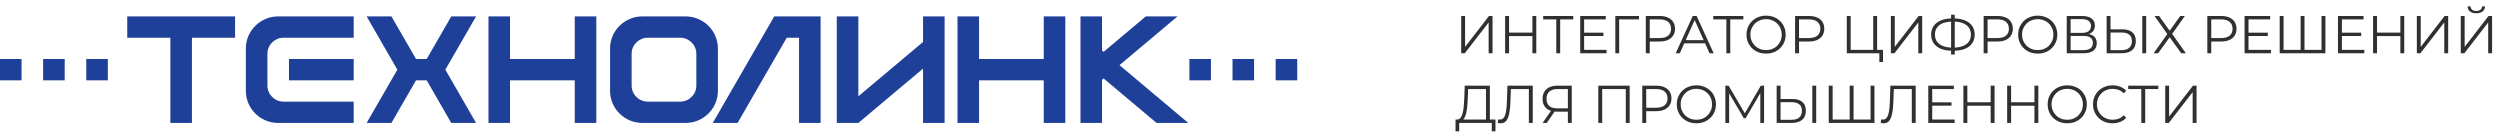
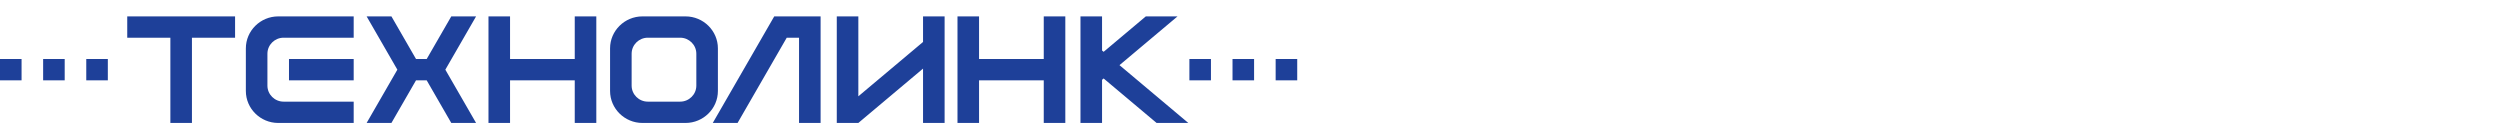
<svg xmlns="http://www.w3.org/2000/svg" width="610" height="34" viewBox="0 0 610 34" fill="none">
-   <path fill-rule="evenodd" clip-rule="evenodd" d="M154.118 20.9C154.118 23.045 155.894 24.8 158.065 24.8H165.958C168.129 24.8 169.905 23.045 169.905 20.9V13.1C169.905 10.955 168.129 9.2 165.958 9.2H158.065C155.894 9.2 154.118 10.955 154.118 13.1V20.9ZM230.485 4H225.222V10.24L209.436 23.5V4H204.174V30H209.436L225.222 16.74V30H230.485V4ZM145.5 4H140.238V14.4H124.451V4H119.189V30H124.451V19.6H140.238V30H145.5V4ZM268.899 4H263.636V30H268.899V19.47L269.286 19.145L278.804 27.14L282.209 30H289.947L278.813 20.647L273.155 15.895L276.182 13.353L287.316 4H279.578L276.173 6.86L269.286 12.645L268.899 12.32V4ZM101.508 14.4H104.113L110.112 4H116.163L108.664 17L116.163 30H110.112L104.113 19.6H101.508L95.509 30H89.458L96.956 17L89.458 4H95.509L101.508 14.4ZM290.211 14.4H295.473V19.6H290.211V14.4ZM311.259 14.4H316.522V19.6H311.259V14.4ZM300.735 14.4H305.997V19.6H300.735V14.4ZM238.889 14.4H254.676V4H259.938V30H254.676V19.6H238.889V30H233.627V4H238.889V14.4ZM26.311 14.4H21.049V19.6H26.311V14.4ZM5.262 14.4H0V19.6H5.262V14.4ZM15.786 14.4H10.524V19.6H15.786V14.4ZM46.834 9.2V30H41.571V9.2H31.047V4H57.358V9.2H46.834ZM191.413 4H194.965H200.227V9.2V30H194.965V9.2H191.965L179.967 30H173.916L188.913 4H191.413ZM69.198 24.8C67.027 24.8 65.251 23.045 65.251 20.9V13.1C65.251 10.955 67.027 9.2 69.198 9.2H86.3V4H67.882C63.541 4 59.989 7.51 59.989 11.8V22.2C59.989 26.49 63.541 30 67.882 30H86.3V24.8H69.198ZM86.3 14.4H70.514V19.6H86.3V14.4ZM156.749 4H167.274C171.615 4 175.167 7.51 175.167 11.8V22.2C175.167 26.49 171.615 30 167.274 30H156.749C152.408 30 148.856 26.49 148.856 22.2V11.8C148.856 7.51 152.408 4 156.749 4Z" fill="#1E4099" />
-   <path d="M356.534 13V3.9H357.483V11.44L363.307 3.9H364.178V13H363.229V5.473L357.405 13H356.534ZM373.905 3.9H374.854V13H373.905V3.9ZM368.211 13H367.249V3.9H368.211V13ZM373.996 8.801H368.107V7.956H373.996V8.801ZM379.733 13V4.472L379.993 4.732H376.535V3.9H383.88V4.732H380.435L380.682 4.472V13H379.733ZM386.426 7.969H391.236V8.788H386.426V7.969ZM386.53 12.168H392.003V13H385.568V3.9H391.808V4.732H386.53V12.168ZM394.138 13V3.9H399.923V4.732H394.827L395.074 4.485L395.087 13H394.138ZM401.577 13V3.9H404.983C405.754 3.9 406.417 4.026 406.972 4.277C407.527 4.52 407.951 4.875 408.246 5.343C408.549 5.802 408.701 6.361 408.701 7.02C408.701 7.661 408.549 8.216 408.246 8.684C407.951 9.143 407.527 9.499 406.972 9.75C406.417 10.001 405.754 10.127 404.983 10.127H402.11L402.539 9.672V13H401.577ZM402.539 9.75L402.11 9.282H404.957C405.867 9.282 406.556 9.087 407.024 8.697C407.501 8.298 407.739 7.739 407.739 7.02C407.739 6.292 407.501 5.729 407.024 5.33C406.556 4.931 405.867 4.732 404.957 4.732H402.11L402.539 4.277V9.75ZM408.871 13L413.031 3.9H413.98L418.14 13H417.126L413.304 4.459H413.694L409.872 13H408.871ZM410.509 10.569L410.795 9.789H416.086L416.372 10.569H410.509ZM421.234 13V4.472L421.494 4.732H418.036V3.9H425.381V4.732H421.936L422.183 4.472V13H421.234ZM430.933 13.078C430.249 13.078 429.612 12.965 429.022 12.74C428.442 12.506 427.935 12.181 427.501 11.765C427.077 11.34 426.743 10.851 426.5 10.296C426.266 9.733 426.149 9.117 426.149 8.45C426.149 7.783 426.266 7.172 426.5 6.617C426.743 6.054 427.077 5.564 427.501 5.148C427.935 4.723 428.442 4.398 429.022 4.173C429.603 3.939 430.24 3.822 430.933 3.822C431.618 3.822 432.251 3.939 432.831 4.173C433.412 4.398 433.915 4.719 434.339 5.135C434.773 5.551 435.106 6.041 435.34 6.604C435.583 7.167 435.704 7.783 435.704 8.45C435.704 9.117 435.583 9.733 435.34 10.296C435.106 10.859 434.773 11.349 434.339 11.765C433.915 12.181 433.412 12.506 432.831 12.74C432.251 12.965 431.618 13.078 430.933 13.078ZM430.933 12.22C431.479 12.22 431.982 12.129 432.441 11.947C432.909 11.756 433.312 11.492 433.65 11.154C433.997 10.807 434.266 10.409 434.456 9.958C434.647 9.499 434.742 8.996 434.742 8.45C434.742 7.904 434.647 7.406 434.456 6.955C434.266 6.496 433.997 6.097 433.65 5.759C433.312 5.412 432.909 5.148 432.441 4.966C431.982 4.775 431.479 4.68 430.933 4.68C430.387 4.68 429.88 4.775 429.412 4.966C428.944 5.148 428.537 5.412 428.19 5.759C427.852 6.097 427.584 6.496 427.384 6.955C427.194 7.406 427.098 7.904 427.098 8.45C427.098 8.987 427.194 9.486 427.384 9.945C427.584 10.404 427.852 10.807 428.19 11.154C428.537 11.492 428.944 11.756 429.412 11.947C429.88 12.129 430.387 12.22 430.933 12.22ZM438 13V3.9H441.406C442.177 3.9 442.84 4.026 443.395 4.277C443.949 4.52 444.374 4.875 444.669 5.343C444.972 5.802 445.124 6.361 445.124 7.02C445.124 7.661 444.972 8.216 444.669 8.684C444.374 9.143 443.949 9.499 443.395 9.75C442.84 10.001 442.177 10.127 441.406 10.127H438.533L438.962 9.672V13H438ZM438.962 9.75L438.533 9.282H441.38C442.29 9.282 442.979 9.087 443.447 8.697C443.923 8.298 444.162 7.739 444.162 7.02C444.162 6.292 443.923 5.729 443.447 5.33C442.979 4.931 442.29 4.732 441.38 4.732H438.533L438.962 4.277V9.75ZM450.619 13V3.9H451.568V12.168H457.067V3.9H458.016V13H450.619ZM458.562 15.132V12.74L458.809 13H457.067V12.168H459.459V15.132H458.562ZM461.372 13V3.9H462.321V11.44L468.145 3.9H469.016V13H468.067V5.473L462.243 13H461.372ZM476.39 12.376C475.306 12.376 474.379 12.224 473.608 11.921C472.836 11.609 472.243 11.158 471.827 10.569C471.411 9.98 471.203 9.269 471.203 8.437C471.203 7.605 471.411 6.899 471.827 6.318C472.243 5.729 472.836 5.278 473.608 4.966C474.379 4.654 475.306 4.498 476.39 4.498C476.398 4.498 476.42 4.498 476.455 4.498C476.489 4.498 476.524 4.498 476.559 4.498C476.593 4.498 476.615 4.498 476.624 4.498C477.716 4.498 478.647 4.654 479.419 4.966C480.19 5.278 480.784 5.729 481.2 6.318C481.616 6.899 481.824 7.605 481.824 8.437C481.824 9.269 481.616 9.98 481.2 10.569C480.792 11.158 480.203 11.609 479.432 11.921C478.66 12.224 477.737 12.376 476.663 12.376C476.645 12.376 476.615 12.376 476.572 12.376C476.537 12.376 476.498 12.376 476.455 12.376C476.42 12.376 476.398 12.376 476.39 12.376ZM476.494 11.622C476.511 11.622 476.528 11.622 476.546 11.622C476.563 11.622 476.576 11.622 476.585 11.622C477.495 11.613 478.27 11.488 478.912 11.245C479.562 10.994 480.056 10.634 480.394 10.166C480.732 9.689 480.901 9.113 480.901 8.437C480.901 7.752 480.727 7.176 480.381 6.708C480.043 6.24 479.553 5.885 478.912 5.642C478.279 5.391 477.512 5.265 476.611 5.265C476.602 5.265 476.585 5.265 476.559 5.265C476.533 5.265 476.511 5.265 476.494 5.265C475.575 5.265 474.791 5.386 474.141 5.629C473.491 5.872 472.992 6.231 472.646 6.708C472.299 7.176 472.126 7.752 472.126 8.437C472.126 9.13 472.299 9.715 472.646 10.192C473.001 10.66 473.504 11.015 474.154 11.258C474.812 11.501 475.592 11.622 476.494 11.622ZM476.065 13.312V3.588H476.962V13.312H476.065ZM484.008 13V3.9H487.414C488.185 3.9 488.848 4.026 489.403 4.277C489.957 4.52 490.382 4.875 490.677 5.343C490.98 5.802 491.132 6.361 491.132 7.02C491.132 7.661 490.98 8.216 490.677 8.684C490.382 9.143 489.957 9.499 489.403 9.75C488.848 10.001 488.185 10.127 487.414 10.127H484.541L484.97 9.672V13H484.008ZM484.97 9.75L484.541 9.282H487.388C488.298 9.282 488.987 9.087 489.455 8.697C489.931 8.298 490.17 7.739 490.17 7.02C490.17 6.292 489.931 5.729 489.455 5.33C488.987 4.931 488.298 4.732 487.388 4.732H484.541L484.97 4.277V9.75ZM497.215 13.078C496.531 13.078 495.894 12.965 495.304 12.74C494.724 12.506 494.217 12.181 493.783 11.765C493.359 11.34 493.025 10.851 492.782 10.296C492.548 9.733 492.431 9.117 492.431 8.45C492.431 7.783 492.548 7.172 492.782 6.617C493.025 6.054 493.359 5.564 493.783 5.148C494.217 4.723 494.724 4.398 495.304 4.173C495.885 3.939 496.522 3.822 497.215 3.822C497.9 3.822 498.533 3.939 499.113 4.173C499.694 4.398 500.197 4.719 500.621 5.135C501.055 5.551 501.388 6.041 501.622 6.604C501.865 7.167 501.986 7.783 501.986 8.45C501.986 9.117 501.865 9.733 501.622 10.296C501.388 10.859 501.055 11.349 500.621 11.765C500.197 12.181 499.694 12.506 499.113 12.74C498.533 12.965 497.9 13.078 497.215 13.078ZM497.215 12.22C497.761 12.22 498.264 12.129 498.723 11.947C499.191 11.756 499.594 11.492 499.932 11.154C500.279 10.807 500.548 10.409 500.738 9.958C500.929 9.499 501.024 8.996 501.024 8.45C501.024 7.904 500.929 7.406 500.738 6.955C500.548 6.496 500.279 6.097 499.932 5.759C499.594 5.412 499.191 5.148 498.723 4.966C498.264 4.775 497.761 4.68 497.215 4.68C496.669 4.68 496.162 4.775 495.694 4.966C495.226 5.148 494.819 5.412 494.472 5.759C494.134 6.097 493.866 6.496 493.666 6.955C493.476 7.406 493.38 7.904 493.38 8.45C493.38 8.987 493.476 9.486 493.666 9.945C493.866 10.404 494.134 10.807 494.472 11.154C494.819 11.492 495.226 11.756 495.694 11.947C496.162 12.129 496.669 12.22 497.215 12.22ZM504.282 13V3.9H508.065C509.027 3.9 509.781 4.099 510.327 4.498C510.882 4.888 511.159 5.464 511.159 6.227C511.159 6.981 510.895 7.553 510.366 7.943C509.837 8.324 509.144 8.515 508.286 8.515L508.507 8.19C509.521 8.19 510.292 8.389 510.821 8.788C511.35 9.187 511.614 9.772 511.614 10.543C511.614 11.323 511.337 11.93 510.782 12.363C510.236 12.788 509.413 13 508.312 13H504.282ZM505.231 12.233H508.312C509.083 12.233 509.668 12.09 510.067 11.804C510.466 11.518 510.665 11.076 510.665 10.478C510.665 9.889 510.466 9.455 510.067 9.178C509.668 8.901 509.083 8.762 508.312 8.762H505.231V12.233ZM505.231 8.021H508.013C508.715 8.021 509.252 7.882 509.625 7.605C510.006 7.319 510.197 6.899 510.197 6.344C510.197 5.789 510.006 5.373 509.625 5.096C509.252 4.81 508.715 4.667 508.013 4.667H505.231V8.021ZM517.828 7.15C518.903 7.15 519.722 7.393 520.285 7.878C520.857 8.355 521.143 9.065 521.143 10.01C521.143 10.989 520.84 11.735 520.233 12.246C519.627 12.749 518.76 13 517.633 13H514.019V3.9H514.968V7.15H517.828ZM517.607 12.233C518.448 12.233 519.085 12.047 519.518 11.674C519.96 11.301 520.181 10.755 520.181 10.036C520.181 9.317 519.965 8.788 519.531 8.45C519.098 8.103 518.457 7.93 517.607 7.93H514.968V12.233H517.607ZM522.716 13V3.9H523.665V13H522.716ZM525.713 3.9H526.818L529.405 7.501L531.979 3.9H533.11L530.003 8.268L533.357 13H532.226L529.405 9.087L526.584 13H525.479L528.82 8.307L525.713 3.9ZM538.585 13V3.9H541.991C542.762 3.9 543.425 4.026 543.98 4.277C544.534 4.52 544.959 4.875 545.254 5.343C545.557 5.802 545.709 6.361 545.709 7.02C545.709 7.661 545.557 8.216 545.254 8.684C544.959 9.143 544.534 9.499 543.98 9.75C543.425 10.001 542.762 10.127 541.991 10.127H539.118L539.547 9.672V13H538.585ZM539.547 9.75L539.118 9.282H541.965C542.875 9.282 543.564 9.087 544.032 8.697C544.508 8.298 544.747 7.739 544.747 7.02C544.747 6.292 544.508 5.729 544.032 5.33C543.564 4.931 542.875 4.732 541.965 4.732H539.118L539.547 4.277V9.75ZM548.533 7.969H553.343V8.788H548.533V7.969ZM548.637 12.168H554.11V13H547.675V3.9H553.915V4.732H548.637V12.168ZM561.587 12.168L561.353 12.428V3.9H562.302V12.428L562.042 12.168H566.709L566.449 12.428V3.9H567.398V13H556.244V3.9H557.193V12.428L556.946 12.168H561.587ZM571.321 7.969H576.131V8.788H571.321V7.969ZM571.425 12.168H576.898V13H570.463V3.9H576.703V4.732H571.425V12.168ZM585.688 3.9H586.637V13H585.688V3.9ZM579.994 13H579.032V3.9H579.994V13ZM585.779 8.801H579.89V7.956H585.779V8.801ZM589.709 13V3.9H590.658V11.44L596.482 3.9H597.353V13H596.404V5.473L590.58 13H589.709ZM600.424 13V3.9H601.373V11.44L607.197 3.9H608.068V13H607.119V5.473L601.295 13H600.424ZM604.22 3.237C603.57 3.237 603.054 3.09 602.673 2.795C602.3 2.5 602.109 2.089 602.101 1.56H602.816C602.824 1.907 602.954 2.18 603.206 2.379C603.466 2.578 603.804 2.678 604.22 2.678C604.636 2.678 604.969 2.578 605.221 2.379C605.481 2.18 605.615 1.907 605.624 1.56H606.339C606.33 2.089 606.135 2.5 605.754 2.795C605.372 3.09 604.861 3.237 604.22 3.237ZM362.579 29.545V21.732H358.224L358.146 23.942C358.12 24.627 358.077 25.285 358.016 25.918C357.964 26.542 357.877 27.105 357.756 27.608C357.643 28.102 357.487 28.505 357.288 28.817C357.097 29.129 356.846 29.311 356.534 29.363L355.481 29.168C355.828 29.185 356.114 29.06 356.339 28.791C356.573 28.522 356.751 28.145 356.872 27.66C357.002 27.175 357.097 26.607 357.158 25.957C357.219 25.307 357.262 24.605 357.288 23.851L357.392 20.9H363.528V29.545H362.579ZM355.143 32.041L355.156 29.168H364.893V32.041H363.996V30H356.053L356.04 32.041H355.143ZM366.192 30.078C366.071 30.078 365.954 30.069 365.841 30.052C365.729 30.043 365.603 30.022 365.464 29.987L365.542 29.129C365.69 29.164 365.833 29.181 365.971 29.181C366.361 29.181 366.673 29.029 366.907 28.726C367.15 28.414 367.332 27.937 367.453 27.296C367.575 26.646 367.653 25.814 367.687 24.8L367.817 20.9H373.992V30H373.043V21.472L373.29 21.732H368.428L368.662 21.459L368.545 24.774C368.511 25.684 368.446 26.473 368.35 27.14C368.255 27.799 368.116 28.349 367.934 28.791C367.752 29.224 367.518 29.549 367.232 29.766C366.946 29.974 366.6 30.078 366.192 30.078ZM382.561 30V26.984L382.821 27.244H379.844C379.116 27.244 378.492 27.118 377.972 26.867C377.461 26.616 377.067 26.26 376.789 25.801C376.521 25.333 376.386 24.774 376.386 24.124C376.386 23.431 376.534 22.846 376.828 22.369C377.123 21.884 377.539 21.52 378.076 21.277C378.622 21.026 379.255 20.9 379.974 20.9H383.51V30H382.561ZM376.386 30L378.622 26.802H379.61L377.413 30H376.386ZM382.561 26.711V21.459L382.821 21.732H380.013C379.164 21.732 378.505 21.936 378.037 22.343C377.578 22.742 377.348 23.327 377.348 24.098C377.348 24.843 377.565 25.42 377.998 25.827C378.432 26.226 379.073 26.425 379.922 26.425H382.821L382.561 26.711ZM389.986 30V20.9H397.643V30H396.694V21.472L396.941 21.732H390.688L390.935 21.472V30H389.986ZM400.714 30V20.9H404.12C404.891 20.9 405.554 21.026 406.109 21.277C406.663 21.52 407.088 21.875 407.383 22.343C407.686 22.802 407.838 23.361 407.838 24.02C407.838 24.661 407.686 25.216 407.383 25.684C407.088 26.143 406.663 26.499 406.109 26.75C405.554 27.001 404.891 27.127 404.12 27.127H401.247L401.676 26.672V30H400.714ZM401.676 26.75L401.247 26.282H404.094C405.004 26.282 405.693 26.087 406.161 25.697C406.637 25.298 406.876 24.739 406.876 24.02C406.876 23.292 406.637 22.729 406.161 22.33C405.693 21.931 405.004 21.732 404.094 21.732H401.247L401.676 21.277V26.75ZM413.921 30.078C413.237 30.078 412.6 29.965 412.01 29.74C411.43 29.506 410.923 29.181 410.489 28.765C410.065 28.34 409.731 27.851 409.488 27.296C409.254 26.733 409.137 26.117 409.137 25.45C409.137 24.783 409.254 24.172 409.488 23.617C409.731 23.054 410.065 22.564 410.489 22.148C410.923 21.723 411.43 21.398 412.01 21.173C412.591 20.939 413.228 20.822 413.921 20.822C414.606 20.822 415.239 20.939 415.819 21.173C416.4 21.398 416.903 21.719 417.327 22.135C417.761 22.551 418.094 23.041 418.328 23.604C418.571 24.167 418.692 24.783 418.692 25.45C418.692 26.117 418.571 26.733 418.328 27.296C418.094 27.859 417.761 28.349 417.327 28.765C416.903 29.181 416.4 29.506 415.819 29.74C415.239 29.965 414.606 30.078 413.921 30.078ZM413.921 29.22C414.467 29.22 414.97 29.129 415.429 28.947C415.897 28.756 416.3 28.492 416.638 28.154C416.985 27.807 417.254 27.409 417.444 26.958C417.635 26.499 417.73 25.996 417.73 25.45C417.73 24.904 417.635 24.406 417.444 23.955C417.254 23.496 416.985 23.097 416.638 22.759C416.3 22.412 415.897 22.148 415.429 21.966C414.97 21.775 414.467 21.68 413.921 21.68C413.375 21.68 412.868 21.775 412.4 21.966C411.932 22.148 411.525 22.412 411.178 22.759C410.84 23.097 410.572 23.496 410.372 23.955C410.182 24.406 410.086 24.904 410.086 25.45C410.086 25.987 410.182 26.486 410.372 26.945C410.572 27.404 410.84 27.807 411.178 28.154C411.525 28.492 411.932 28.756 412.4 28.947C412.868 29.129 413.375 29.22 413.921 29.22ZM420.988 30V20.9H421.781L425.941 27.998H425.525L429.646 20.9H430.439V30H429.516V22.343H429.737L425.941 28.843H425.486L421.664 22.343H421.911V30H420.988ZM437.315 24.15C438.389 24.15 439.208 24.393 439.772 24.878C440.344 25.355 440.63 26.065 440.63 27.01C440.63 27.989 440.326 28.735 439.72 29.246C439.113 29.749 438.246 30 437.12 30H433.506V20.9H434.455V24.15H437.315ZM437.094 29.233C437.934 29.233 438.571 29.047 439.005 28.674C439.447 28.301 439.668 27.755 439.668 27.036C439.668 26.317 439.451 25.788 439.018 25.45C438.584 25.103 437.943 24.93 437.094 24.93H434.455V29.233H437.094ZM442.203 30V20.9H443.152V30H442.203ZM451.557 29.168L451.323 29.428V20.9H452.272V29.428L452.012 29.168H456.679L456.419 29.428V20.9H457.368V30H446.214V20.9H447.163V29.428L446.916 29.168H451.557ZM459.63 30.078C459.508 30.078 459.391 30.069 459.279 30.052C459.166 30.043 459.04 30.022 458.902 29.987L458.98 29.129C459.127 29.164 459.27 29.181 459.409 29.181C459.799 29.181 460.111 29.029 460.345 28.726C460.587 28.414 460.769 27.937 460.891 27.296C461.012 26.646 461.09 25.814 461.125 24.8L461.255 20.9H467.43V30H466.481V21.472L466.728 21.732H461.866L462.1 21.459L461.983 24.774C461.948 25.684 461.883 26.473 461.788 27.14C461.692 27.799 461.554 28.349 461.372 28.791C461.19 29.224 460.956 29.549 460.67 29.766C460.384 29.974 460.037 30.078 459.63 30.078ZM471.358 24.969H476.168V25.788H471.358V24.969ZM471.462 29.168H476.935V30H470.5V20.9H476.74V21.732H471.462V29.168ZM485.725 20.9H486.674V30H485.725V20.9ZM480.031 30H479.069V20.9H480.031V30ZM485.816 25.801H479.927V24.956H485.816V25.801ZM496.402 20.9H497.351V30H496.402V20.9ZM490.708 30H489.746V20.9H490.708V30ZM496.493 25.801H490.604V24.956H496.493V25.801ZM504.414 30.078C503.729 30.078 503.092 29.965 502.503 29.74C501.922 29.506 501.415 29.181 500.982 28.765C500.557 28.34 500.223 27.851 499.981 27.296C499.747 26.733 499.63 26.117 499.63 25.45C499.63 24.783 499.747 24.172 499.981 23.617C500.223 23.054 500.557 22.564 500.982 22.148C501.415 21.723 501.922 21.398 502.503 21.173C503.083 20.939 503.72 20.822 504.414 20.822C505.098 20.822 505.731 20.939 506.312 21.173C506.892 21.398 507.395 21.719 507.82 22.135C508.253 22.551 508.587 23.041 508.821 23.604C509.063 24.167 509.185 24.783 509.185 25.45C509.185 26.117 509.063 26.733 508.821 27.296C508.587 27.859 508.253 28.349 507.82 28.765C507.395 29.181 506.892 29.506 506.312 29.74C505.731 29.965 505.098 30.078 504.414 30.078ZM504.414 29.22C504.96 29.22 505.462 29.129 505.922 28.947C506.39 28.756 506.793 28.492 507.131 28.154C507.477 27.807 507.746 27.409 507.937 26.958C508.127 26.499 508.223 25.996 508.223 25.45C508.223 24.904 508.127 24.406 507.937 23.955C507.746 23.496 507.477 23.097 507.131 22.759C506.793 22.412 506.39 22.148 505.922 21.966C505.462 21.775 504.96 21.68 504.414 21.68C503.868 21.68 503.361 21.775 502.893 21.966C502.425 22.148 502.017 22.412 501.671 22.759C501.333 23.097 501.064 23.496 500.865 23.955C500.674 24.406 500.579 24.904 500.579 25.45C500.579 25.987 500.674 26.486 500.865 26.945C501.064 27.404 501.333 27.807 501.671 28.154C502.017 28.492 502.425 28.756 502.893 28.947C503.361 29.129 503.868 29.22 504.414 29.22ZM515.458 30.078C514.774 30.078 514.141 29.965 513.56 29.74C512.98 29.506 512.477 29.181 512.052 28.765C511.628 28.349 511.294 27.859 511.051 27.296C510.817 26.733 510.7 26.117 510.7 25.45C510.7 24.783 510.817 24.167 511.051 23.604C511.294 23.041 511.628 22.551 512.052 22.135C512.486 21.719 512.993 21.398 513.573 21.173C514.154 20.939 514.787 20.822 515.471 20.822C516.13 20.822 516.75 20.935 517.33 21.16C517.911 21.377 518.401 21.706 518.799 22.148L518.188 22.759C517.816 22.378 517.404 22.105 516.953 21.94C516.503 21.767 516.017 21.68 515.497 21.68C514.951 21.68 514.444 21.775 513.976 21.966C513.508 22.148 513.101 22.412 512.754 22.759C512.408 23.097 512.135 23.496 511.935 23.955C511.745 24.406 511.649 24.904 511.649 25.45C511.649 25.996 511.745 26.499 511.935 26.958C512.135 27.409 512.408 27.807 512.754 28.154C513.101 28.492 513.508 28.756 513.976 28.947C514.444 29.129 514.951 29.22 515.497 29.22C516.017 29.22 516.503 29.133 516.953 28.96C517.404 28.787 517.816 28.509 518.188 28.128L518.799 28.739C518.401 29.181 517.911 29.515 517.33 29.74C516.75 29.965 516.126 30.078 515.458 30.078ZM522.479 30V21.472L522.739 21.732H519.281V20.9H526.626V21.732H523.181L523.428 21.472V30H522.479ZM528.314 30V20.9H529.263V28.44L535.087 20.9H535.958V30H535.009V22.473L529.185 30H528.314Z" fill="#303030" />
+   <path fill-rule="evenodd" clip-rule="evenodd" d="M154.118 20.9C154.118 23.045 155.894 24.8 158.065 24.8H165.958C168.129 24.8 169.905 23.045 169.905 20.9V13.1C169.905 10.955 168.129 9.2 165.958 9.2H158.065C155.894 9.2 154.118 10.955 154.118 13.1V20.9ZM230.485 4H225.222V10.24L209.436 23.5V4H204.174V30H209.436L225.222 16.74V30H230.485V4ZM145.5 4H140.238V14.4H124.451V4H119.189V30H124.451V19.6H140.238V30H145.5V4ZM268.899 4H263.636V30H268.899V19.47L269.286 19.145L278.804 27.14L282.209 30H289.947L278.813 20.647L273.155 15.895L276.182 13.353L287.316 4H279.578L276.173 6.86L269.286 12.645L268.899 12.32V4ZM101.508 14.4H104.113L110.112 4H116.163L108.664 17L116.163 30H110.112L104.113 19.6H101.508L95.509 30H89.458L96.956 17L89.458 4H95.509L101.508 14.4ZM290.211 14.4H295.473V19.6H290.211ZM311.259 14.4H316.522V19.6H311.259V14.4ZM300.735 14.4H305.997V19.6H300.735V14.4ZM238.889 14.4H254.676V4H259.938V30H254.676V19.6H238.889V30H233.627V4H238.889V14.4ZM26.311 14.4H21.049V19.6H26.311V14.4ZM5.262 14.4H0V19.6H5.262V14.4ZM15.786 14.4H10.524V19.6H15.786V14.4ZM46.834 9.2V30H41.571V9.2H31.047V4H57.358V9.2H46.834ZM191.413 4H194.965H200.227V9.2V30H194.965V9.2H191.965L179.967 30H173.916L188.913 4H191.413ZM69.198 24.8C67.027 24.8 65.251 23.045 65.251 20.9V13.1C65.251 10.955 67.027 9.2 69.198 9.2H86.3V4H67.882C63.541 4 59.989 7.51 59.989 11.8V22.2C59.989 26.49 63.541 30 67.882 30H86.3V24.8H69.198ZM86.3 14.4H70.514V19.6H86.3V14.4ZM156.749 4H167.274C171.615 4 175.167 7.51 175.167 11.8V22.2C175.167 26.49 171.615 30 167.274 30H156.749C152.408 30 148.856 26.49 148.856 22.2V11.8C148.856 7.51 152.408 4 156.749 4Z" fill="#1E4099" />
</svg>